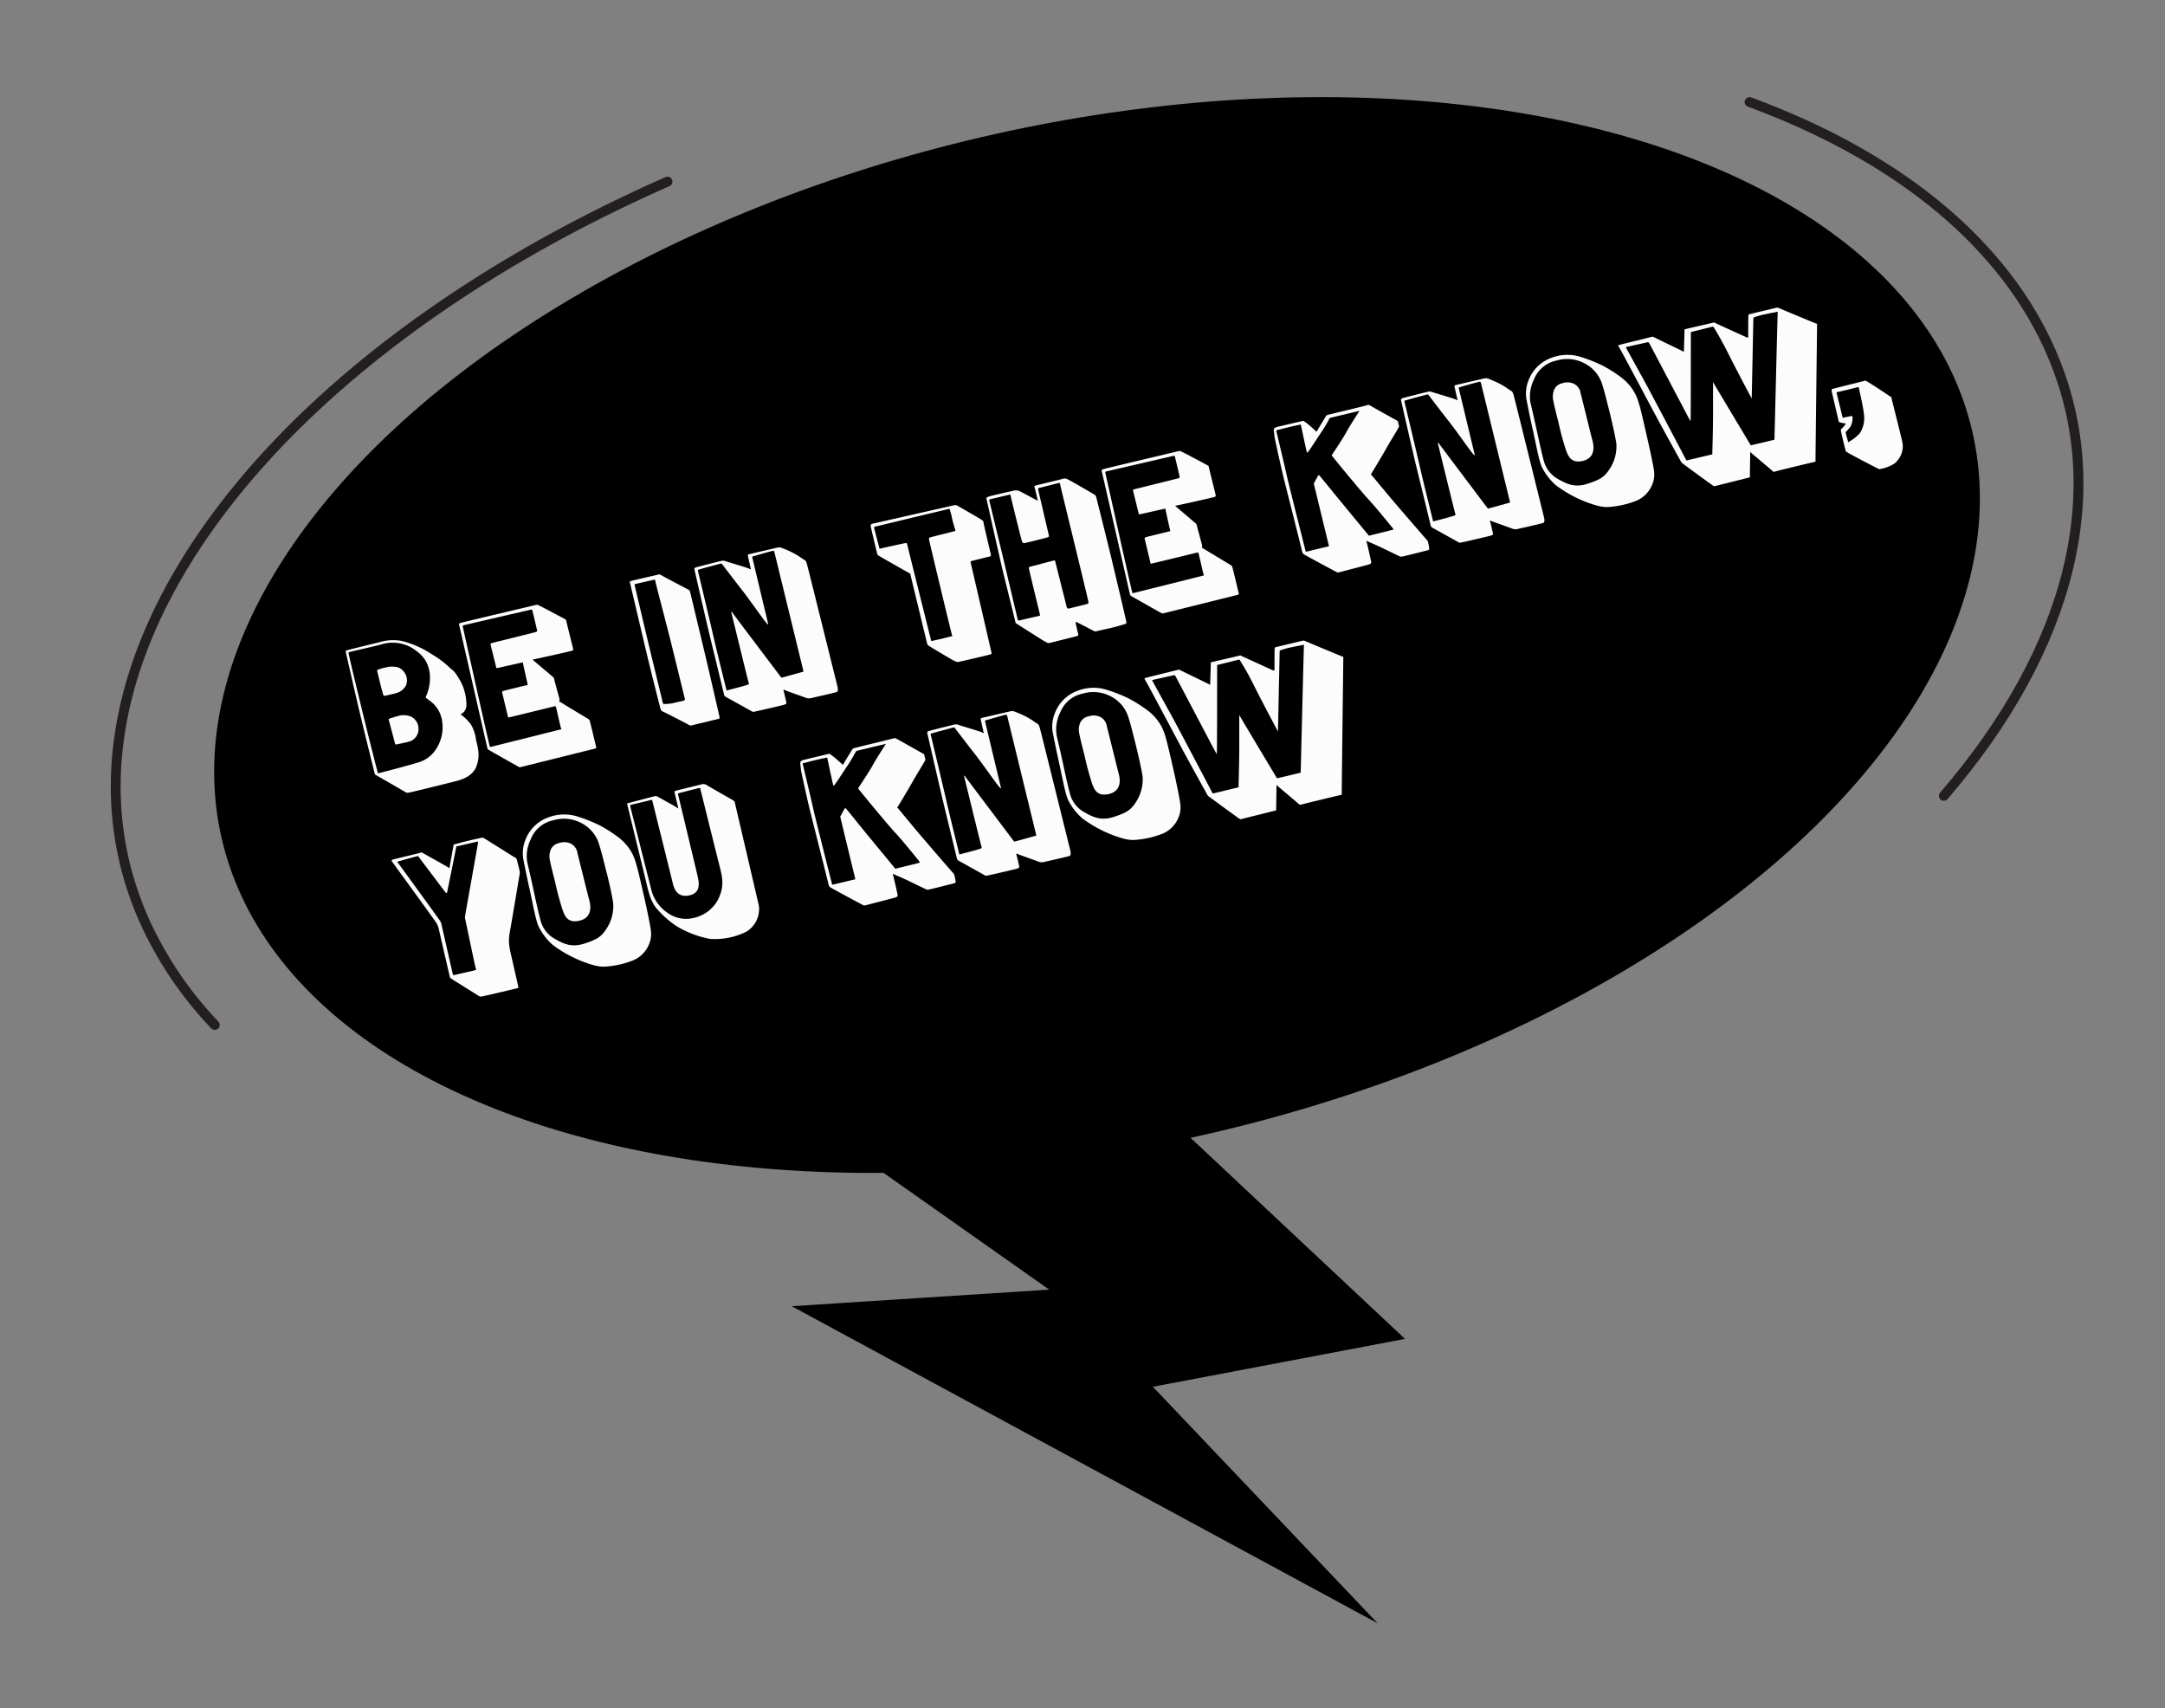
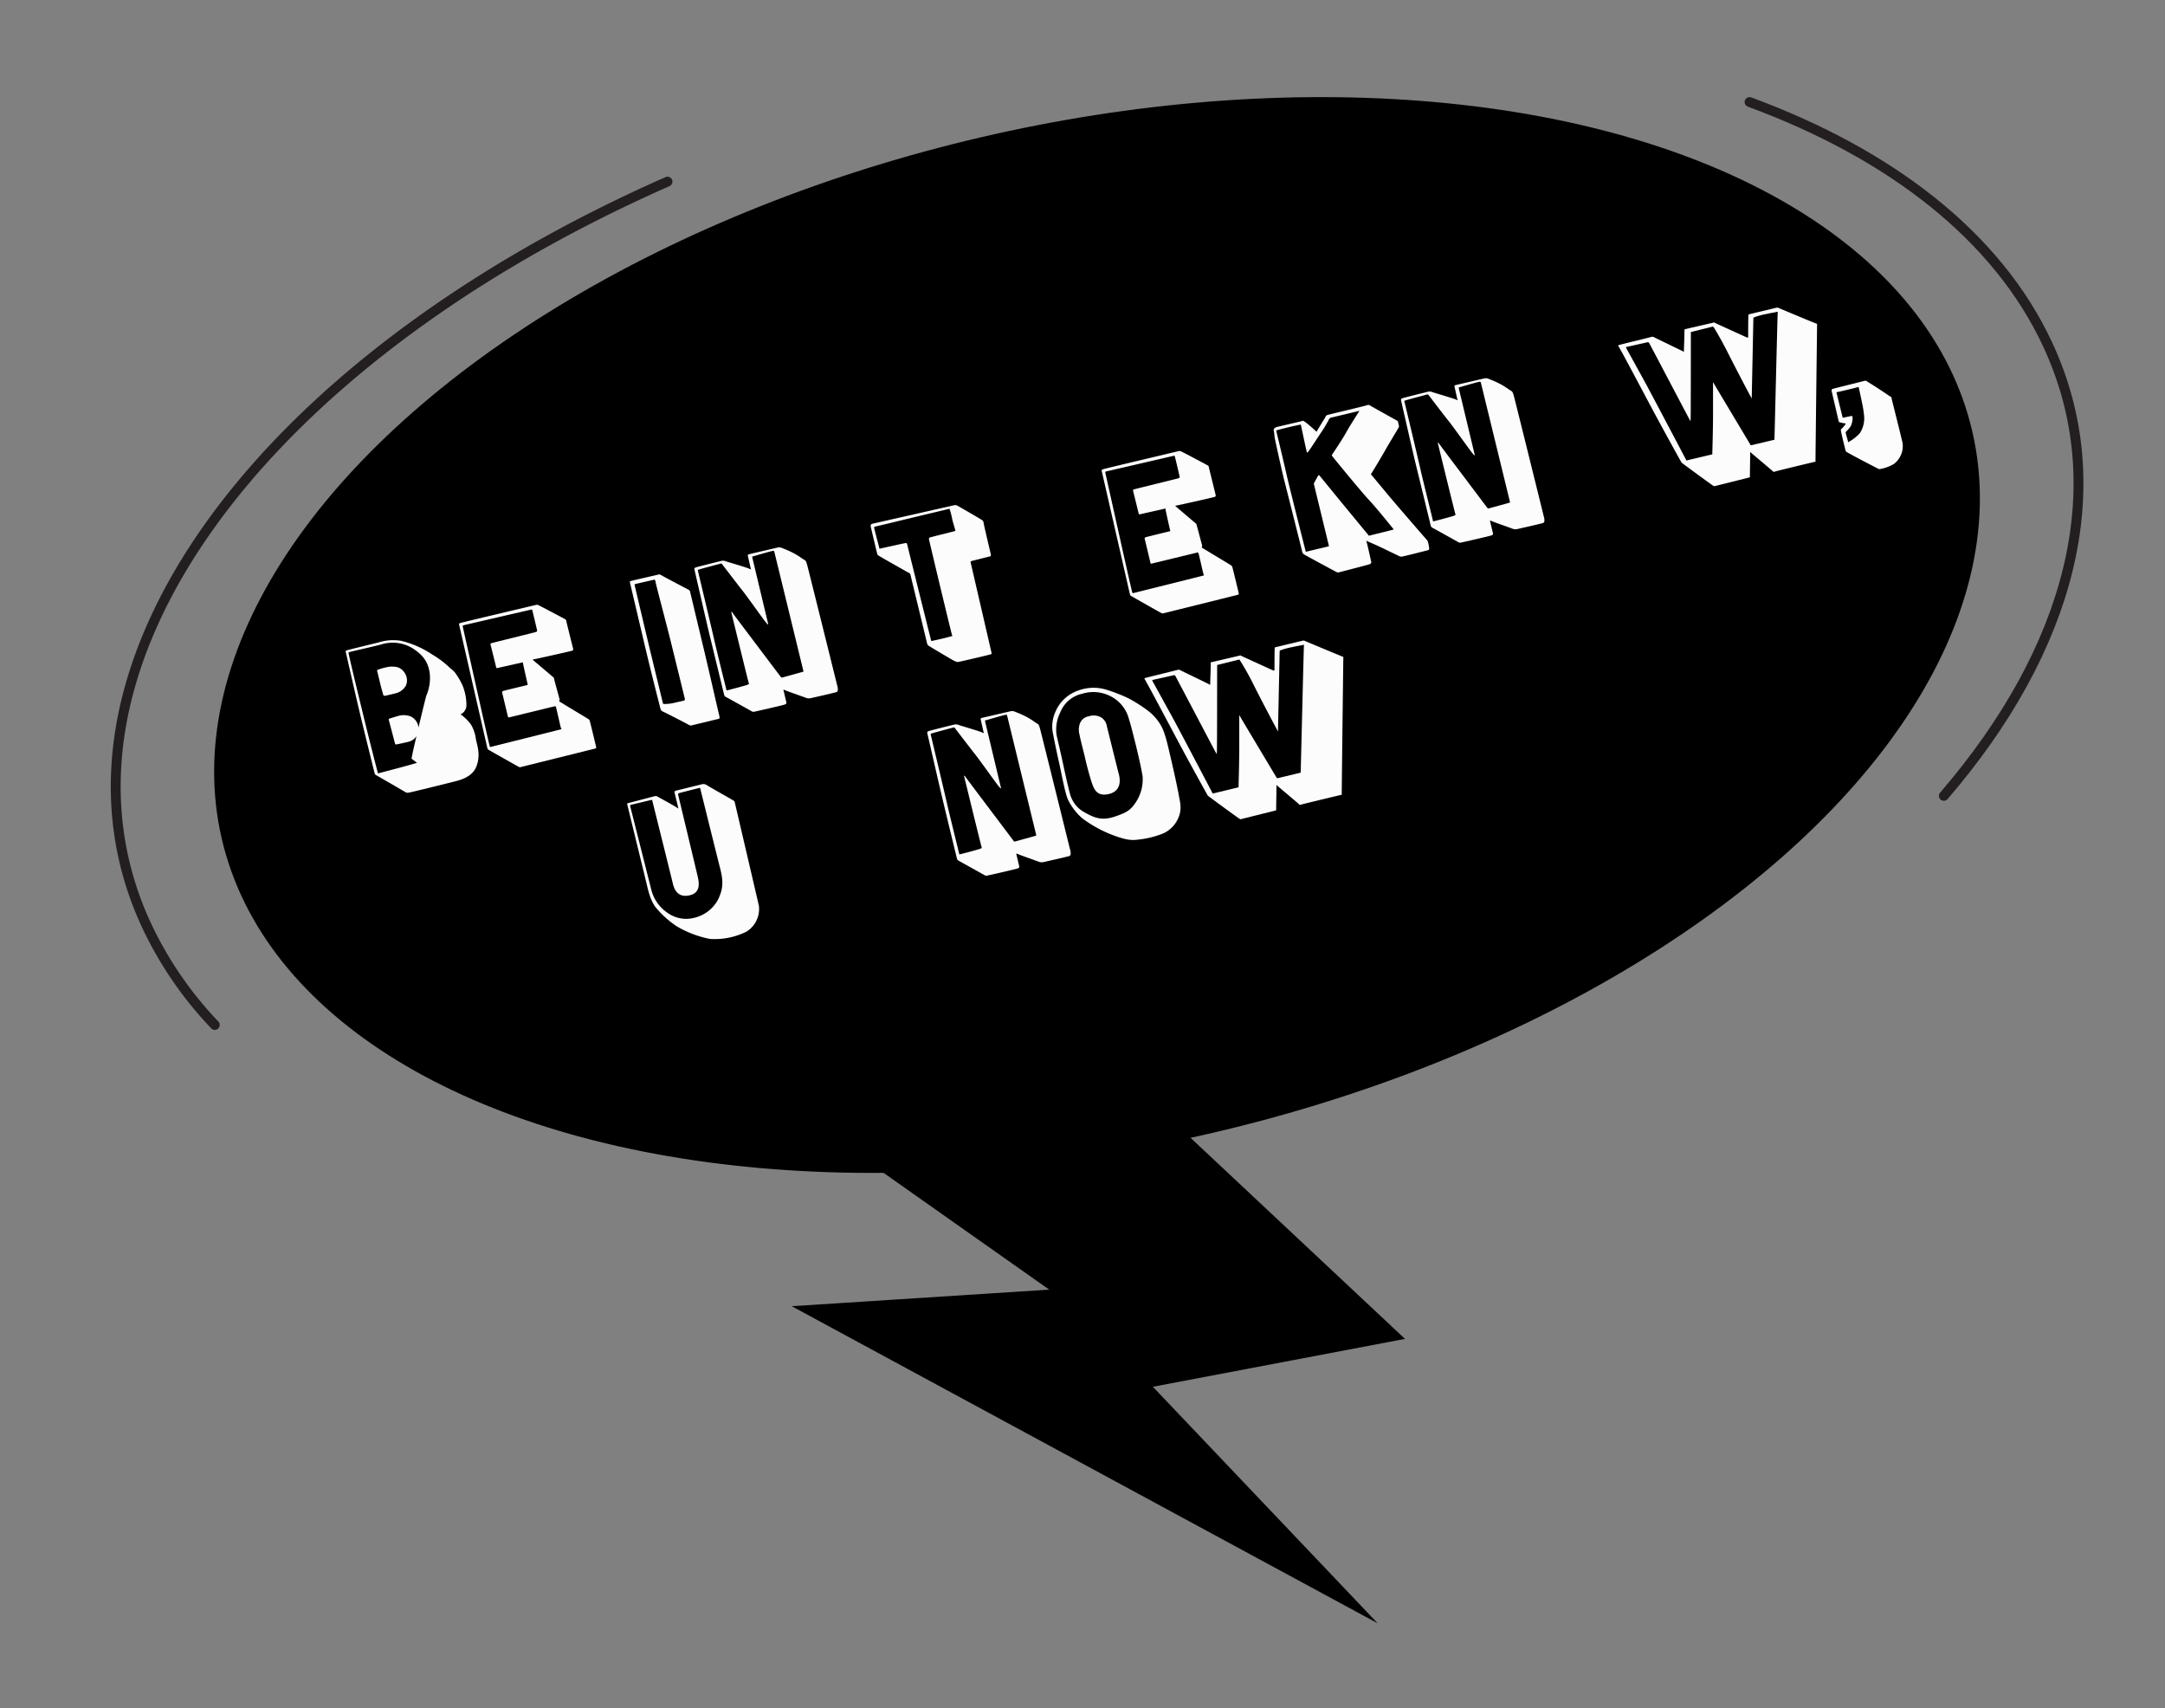
<svg xmlns="http://www.w3.org/2000/svg" id="Layer_1" data-name="Layer 1" viewBox="0 0 469 370">
  <rect x="0" y="0" width="469" height="370" fill="#808080" stroke="none" />
  <g id="Layer_2" data-name="Layer 2">
    <g id="Layer_1-2" data-name="Layer 1-2">
      <ellipse cx="237.64" cy="137.54" rx="194.67" ry="110.7" transform="translate(-25 57.49) rotate(-13.11)" />
      <polygon points="170.11 239.03 227.29 279.33 171.51 282.92 298.44 351.6 249.74 300.37 304.36 290 237.01 226.86 170.11 239.03" />
      <path d="M379,22.1c30.6,11.28,53.69,29.09,64.59,52.53,14.43,31,4.78,66.07-22.5,97.75" style="fill:none;stroke:#231f20;stroke-linecap:round;stroke-miterlimit:10;stroke-width:2.137px" />
      <path d="M46.53,222a81.2,81.2,0,0,1-14.79-21.57C6.31,145.75,55.67,78.56,144.6,39.34" style="fill:none;stroke:#231f20;stroke-linecap:round;stroke-miterlimit:10;stroke-width:2.137px" />
    </g>
  </g>
-   <path d="M102,156.89a8.25,8.25,0,0,1,1.1,3.26c.3,1.4,1.07,3.47.07,5.93s-4,3-5.15,3.3-9,2.24-9.37,2.28-.49.12-.81-.08-6-3.49-6.31-3.65-.34-.27-.44-.69c-.06-.26-1.75-7-3.32-13.55-1.46-6.24-2.83-12.33-2.88-12.52s0-.18.17-.28,5-1.26,6.92-1.73a10.5,10.5,0,0,1,4.87-.37,20.83,20.83,0,0,1,6.82,3,19.76,19.76,0,0,1,3.92,3,5,5,0,0,1,1,.92,15.63,15.63,0,0,1,1.62,2.78,11.37,11.37,0,0,1,.83,4.44,2.21,2.21,0,0,1-1.07,1.69c-.18.08-.3.07,0,.24A10.56,10.56,0,0,1,102,156.89Zm-9.7-6.09a9.64,9.64,0,0,0,.79-5c-.38-2.61-1.59-4-3.7-5.38a8.29,8.29,0,0,0-6.82-.83c-2.28.59-6.46,1.51-6.72,1.61s-.32,0-.35.16,1.33,5.91,2.81,11.94c1.63,6.79,3.5,14,3.52,14s0,.23.16.19,7.36-1.91,8.34-2.27a6.81,6.81,0,0,0,4.1-2.92,8.63,8.63,0,0,0,1.33-6.23,6.54,6.54,0,0,0-2.27-4c-1.16-.87-1-.78-1.16-.87S92.22,151,92.32,150.8Zm-10.45-5.74a12,12,0,0,1,1.74-.5,4.79,4.79,0,0,1,1.79-.15,2.63,2.63,0,0,1,2.13,1.12,2.92,2.92,0,0,1,.43,2.95A3.54,3.54,0,0,1,86.23,150c-.51.2-2.43.62-2.69.68s-.49,0-.51-.15-.45-1.52-.71-2.65-.58-2.4-.62-2.58S81.66,145.19,81.87,145.06Zm2.42,10.64c.15-.08,1.18-.4,2-.63a4.19,4.19,0,0,1,2.81.16,3,3,0,0,1,1.49,3.41,2.8,2.8,0,0,1-2,2c-.29.11-2.49.56-2.67.6s-.28,0-.34-.24-1.27-4.81-1.32-5S84.15,155.77,84.29,155.7Z" style="fill:#fcfcfc" />
+   <path d="M102,156.89a8.25,8.25,0,0,1,1.1,3.26c.3,1.4,1.07,3.47.07,5.93s-4,3-5.15,3.3-9,2.24-9.37,2.28-.49.12-.81-.08-6-3.49-6.31-3.65-.34-.27-.44-.69c-.06-.26-1.75-7-3.32-13.55-1.46-6.24-2.83-12.33-2.88-12.52s0-.18.17-.28,5-1.26,6.92-1.73a10.5,10.5,0,0,1,4.87-.37,20.83,20.83,0,0,1,6.82,3,19.76,19.76,0,0,1,3.92,3,5,5,0,0,1,1,.92,15.63,15.63,0,0,1,1.62,2.78,11.37,11.37,0,0,1,.83,4.44,2.21,2.21,0,0,1-1.07,1.69c-.18.08-.3.07,0,.24A10.56,10.56,0,0,1,102,156.89Zm-9.7-6.09a9.64,9.64,0,0,0,.79-5c-.38-2.61-1.59-4-3.7-5.38a8.29,8.29,0,0,0-6.82-.83c-2.28.59-6.46,1.51-6.72,1.61s-.32,0-.35.16,1.33,5.91,2.81,11.94c1.63,6.79,3.5,14,3.52,14s0,.23.16.19,7.36-1.91,8.34-2.27c-1.16-.87-1-.78-1.16-.87S92.22,151,92.32,150.8Zm-10.45-5.74a12,12,0,0,1,1.74-.5,4.79,4.79,0,0,1,1.79-.15,2.63,2.63,0,0,1,2.13,1.12,2.92,2.92,0,0,1,.43,2.95A3.54,3.54,0,0,1,86.23,150c-.51.2-2.43.62-2.69.68s-.49,0-.51-.15-.45-1.52-.71-2.65-.58-2.4-.62-2.58S81.66,145.19,81.87,145.06Zm2.42,10.64c.15-.08,1.18-.4,2-.63a4.19,4.19,0,0,1,2.81.16,3,3,0,0,1,1.49,3.41,2.8,2.8,0,0,1-2,2c-.29.11-2.49.56-2.67.6s-.28,0-.34-.24-1.27-4.81-1.32-5S84.15,155.77,84.29,155.7Z" style="fill:#fcfcfc" />
  <path d="M124.16,140.53c0,.27,0,.31-.19.4s-8.15,1.87-8.35,1.88-.26.06-.11.19,4.23,3.58,4.33,3.68a.39.39,0,0,1,.19.31c0,.19,1.13,4.21,1.17,4.4s.06.22,0,.31-.13.11,0,.24,6.11,3.69,6.31,3.84a.65.65,0,0,1,.25.38c.07.14,1.28,5.2,1.36,5.54s0,.39-.25.45l-16.08,4a.49.49,0,0,1-.42-.06c-.17-.07-6.23-3.5-6.37-3.59s-.34-.11-.42-.45-6-26.25-6.1-26.65,0-.36.32-.48,16-3.82,16.24-3.88a.72.72,0,0,1,.52,0c.22.07,5.58,2.91,5.86,3.08s.21.23.27.49S124.08,140.23,124.16,140.53Zm-8.85-8.31c0-.11,0-.23-.24-.18s-14.39,3.32-14.58,3.37-.29.11-.23.37,5.71,25.67,5.83,25.84,0,.19.23.15,14.82-3.71,15.12-3.78.16-.16.08-.3-1-4.35-1.08-4.53-.09-.22-.28-.18-9.63,2.35-9.85,2.4-.26-.06-.3-.24-1.18-4.92-1.22-5.1,0-.29.19-.37,4.94-1.22,5.16-1.27.18-.09.15-.24-1-4.4-1-4.55,0-.16-.11-.13l-5.46,1.22c-.15,0-.21,0-.24-.18s-1.17-4.71-1.23-5c0-.07,0-.12.19-.2s9.35-2.32,9.65-2.43.3-.23.25-.42S115.37,132.32,115.31,132.22Z" style="fill:#fcfcfc" />
  <path d="M155.81,155c.17.71,0,.68-.34.75L150,157.07a.85.85,0,0,1-.81-.08c-.33-.2-5.4-2.83-5.65-2.89a.88.88,0,0,1-.44-.49c-.07-.3-2-7.77-3.29-13.25s-3.24-13.73-3.33-14.11c-.05-.19-.11-.29.14-.39s5.71-1.33,6-1.41.43,0,.72.19,5.45,2.9,5.76,3.06a.7.7,0,0,1,.38.42c.07.27,2.15,9,3.06,12.79S155.65,154.36,155.81,155Zm-7.49-3.8c-.07-.26-2.2-9-3.15-12.8S142,126.26,142,126s-.16-.48-.3-.44l-4,.92c-.22.06-.26.06-.2.33s1.86,7.92,2.89,12.23,3.09,12.74,3.17,13.08.13.37.32.36a9,9,0,0,0,2.36-.29c1.16-.27,1.92-.42,2-.48S148.43,151.49,148.32,151.2Z" style="fill:#fcfcfc" />
  <path d="M181.46,148.86c.11.65,0,.87-.16,1s-5.25,1.26-5.7,1.37a1.86,1.86,0,0,1-1-.08c-.36-.15-4.08-1.44-4.52-1.65s-.39-.11-.31.19.46,1.95.56,2.36-.12.47-.45.59-6.08,1.45-6.31,1.47a.84.84,0,0,1-.65,0c-.28-.17-5.21-2.91-5.58-3.1s-.42-.3-.52-.71-2.57-10.57-3.16-13-3.17-13.71-3.22-13.94,0-.36.32-.47,5-1.28,5.46-1.39a1.5,1.5,0,0,1,1,.07c.39.14,4.44,1.32,5.06,1.6s.38.11.32-.15-.49-2.22-.57-2.52,0-.39.25-.46l6.12-1.43a1.5,1.5,0,0,1,1.06.11,22.26,22.26,0,0,1,2.49,1.11c1.27.68,1.83,1.19,2.24,1.4s.46.45.66,1.12S181.31,148.26,181.46,148.86ZM174,145.18c-.06-.26-6.22-25.51-6.27-25.7a.26.26,0,0,0-.35-.15c-.23,0-4.13,1.14-4.28,1.18s-.18,0-.1.38l3.3,13.8c.12.49.3.92-.37.13s-3.91-5.41-5.17-7-4.2-5.46-4.31-5.59-.13-.21-.32-.16-4.55,1.21-4.8,1.31-.15.19-.13.3,2.65,11.07,3.39,14.34,2.69,11.05,2.73,11.24,0,.31.23.26,4.21-1.09,4.42-1.22.36,0,.2-.48-3.56-14.41-3.7-15,.14-.24.28,0,10.12,13.44,10.29,13.67.23.31.46.25,4.12-1.15,4.35-1.2S174.05,145.44,174,145.18Z" style="fill:#fcfcfc" />
  <path d="M214.65,120.1c0,.19,0,.36-.14.4l-4,1c-.23.06-.28.15-.23.37s4.4,19,4.49,19.43,0,.36-.32.47-6.71,1.61-6.95,1.62-.73-.22-1-.36-5.25-3.07-5.41-3.23-.21-.22-.27-.49-3.56-14.69-3.6-14.87-.1-.26-.33-.36-6.37-3.59-6.56-3.74a.55.55,0,0,1-.3-.41c-.06-.1-1.31-5.47-1.36-5.7-.14-.56,0-.68.32-.79l17.67-4a1,1,0,0,1,.7.07c.22.11,5.24,3,5.39,3.15a.7.7,0,0,1,.31.48C213.05,113.39,214.61,119.92,214.65,120.1Zm-7.71-5.25c0-.11-.43-1.44-.65-2.34a16.92,16.92,0,0,0-.55-2.17c0-.15-.11-.13-.23-.1s-5.62,1.34-8.36,2-7.38,1.8-7.57,1.81-.21.13-.22.25,1.11,4.3,1.14,4.45.07.1.18.07,5.38-1.2,5.54-1.2a.28.28,0,0,1,.29.21c0,.15,5.16,20.76,5.19,20.88s.07.14.11.13l2.26-.5c.83-.2,2.09-.54,2.17-.56s.11,0,0-.21-5-20.6-5-20.8.08-.34.3-.39,1.83-.48,2.84-.72,2.32-.59,2.43-.62S207,115,206.94,114.85Z" style="fill:#fcfcfc" />
-   <path d="M244,134.73c0,.19,0,.32-.18.4s-2,.61-3.12.87-3.12.7-3.24.73a.8.8,0,0,1-.4,0c-.18-.12-3.66-1.9-3.84-2a.15.15,0,0,0-.2.17c0,.19.52,2.33.55,2.44s0,.31-.11.39l-6.09,1.54c-.43.06-.58-.1-1-.31s-5.93-3.74-6.16-3.88-.2-.15-.3-.6-1.95-7.82-2.7-10.94-3.4-15-3.49-15.42,0-.34.35-.52,5.14-1.23,5.55-1.33a1.91,1.91,0,0,1,1.17.08c.39.15,3.4,1.8,3.8,2s.23.1.16-.2-.48-2.14-.61-2.51,0-.43.32-.51,5.4-1.29,5.8-1.43a1.26,1.26,0,0,1,1.11.17c.54.23,5.31,3,5.69,3.24s.4.5.49.87,2.41,9.57,3.18,12.8S244,134.53,244,134.73Zm-8.26-4.53c0-.34-6.08-25.1-6.11-25.38s-.17-.23-.47-.16l-3.93,1c-.23,0-.42.06-.32.47s2.18,9.31,2.27,9.69.07.46-.29.58-4.6,1.18-4.94,1.23-.43,0-.59-.46-2.39-9.5-2.42-9.77-.11-.29-.37-.23l-4,.95c-.19.05-.3.08-.27.23s1.48,6.18,3,12.45c1.52,6.49,3.09,13.05,3.12,13.21s.07.45.37.38l4.32-1c.22-.05.2-.13.17-.28s-2.33-9.55-2.37-9.9,0-.39.21-.45,4.88-1.28,5.15-1.35.27,0,.34.28,2.36,9.35,2.44,9.68.23.5.5.44l4-1C235.85,130.65,235.83,130.54,235.74,130.2Z" style="fill:#fcfcfc" />
  <path d="M263.35,107.22c0,.27,0,.31-.18.4s-8.16,1.88-8.35,1.88-.27.07-.12.19,4.23,3.59,4.33,3.68a.39.39,0,0,1,.19.31l1.18,4.4c0,.15.05.22,0,.32s-.13.11,0,.23,6.12,3.69,6.31,3.84a.65.65,0,0,1,.25.38c.07.14,1.28,5.2,1.36,5.54s0,.39-.24.46l-16.09,4a.5.5,0,0,1-.41-.07c-.18-.07-6.23-3.5-6.37-3.59s-.35-.11-.43-.45-6-26.25-6.1-26.65c-.1-.25,0-.35.32-.47s16-3.83,16.24-3.89a.8.8,0,0,1,.53,0c.21.06,5.57,2.9,5.85,3.08s.21.22.27.48S263.28,106.92,263.35,107.22Zm-8.85-8.31c0-.11,0-.23-.24-.18s-14.39,3.33-14.58,3.37-.29.11-.22.37,5.7,25.68,5.82,25.85.05.18.23.14,14.82-3.7,15.12-3.78.16-.15.09-.29-1-4.35-1.09-4.54-.09-.22-.28-.17-9.63,2.34-9.85,2.39-.25,0-.3-.24-1.17-4.91-1.22-5.1,0-.28.19-.36,4.94-1.23,5.17-1.28.18-.08.14-.23-1-4.41-1-4.56,0-.16-.11-.13l-5.46,1.23c-.15,0-.2,0-.24-.18s-1.17-4.72-1.23-5c0-.08,0-.12.19-.21s9.36-2.31,9.65-2.42.3-.23.25-.42S254.57,99,254.5,98.91Z" style="fill:#fcfcfc" />
  <path d="M309.59,118.72c.05.22,0,.39-.28.46s-5.09,1.3-5.4,1.33a1.06,1.06,0,0,1-.68,0c-.22-.11-1.56-.74-3.36-1.62s-3.46-1.55-3.65-1.66-.3-.09-.22,0,.91,3.83,1,4.28a.49.49,0,0,1-.31.7c-.21.1-6.52,1.73-6.71,1.77s-.24,0-.46-.09-6.91-3.7-7.1-3.85a1,1,0,0,1-.33-.52c0-.15-3.57-14.25-4-15.94-.56-2.32-1.69-7.4-2-9,0-.3-.11-1.12-.15-1.27s0-.44.15-.55a1.46,1.46,0,0,1,.6-.3L282,91.22a.39.39,0,0,1,.45,0,10.07,10.07,0,0,1,1.3,1c.59.49,1.11,1,1.3,1.16s.16.16.27-.07,1.68-2.74,1.81-3,.16-.31.42-.42,8.39-2,8.64-2.14a.65.65,0,0,1,.67.12c.32.2,5.59,3.14,5.76,3.22s.21.18.25.37.09.38.16.68a.53.53,0,0,1-.11.54c-.12.31-2,3.33-2.76,4.7s-3,5.08-3.11,5.23-.07.17.07.3,3.46,4.17,4.95,5.91,6.76,7.86,7,8.09a1,1,0,0,1,.27.49A7.07,7.07,0,0,1,309.59,118.72Zm-7.84-4.27c-.17-.2-3.67-4.56-5.26-6.24s-7.75-9.2-7.88-9.41-.16-.16,0-.39,2.31-3.45,3-4.73,2.69-4.37,2.77-4.51.22-.25-.11-.13l-5.89,1.41a.59.59,0,0,0-.44.3,30,30,0,0,1-1.61,2.72c-.79,1.15-2.78,4.28-3,4.44s-.19.21-.26-.09l-.07-.3s-.2-.83-.51-2.3-.63-2.94-.66-3.09-.05-.19-.24-.14-1.32.27-2.44.54-2.5.64-2.58.66-.1.06-.08.18,1.78,7.42,2.26,9.6,4.06,16.28,4.08,16.39.09.18.19.12l4.69-1.12c.11,0,.19,0,.15-.2s-3.16-13-3.2-13.19-.05-.22,0-.32.79-1.5.91-1.64.12-.15.28,0l3.93,4.81c1.29,1.59,6.53,7.91,6.65,8.08s.11.13.26.1l4.94-1.23C301.86,114.74,301.92,114.68,301.75,114.45Z" style="fill:#fcfcfc" />
  <path d="M334.52,112.24c.12.64,0,.87-.16,1s-5.25,1.25-5.7,1.36a1.88,1.88,0,0,1-1-.08c-.35-.15-4.07-1.44-4.52-1.65s-.38-.11-.31.19l.57,2.37c.11.45-.13.46-.46.58s-6.07,1.45-6.3,1.47a.88.88,0,0,1-.65,0c-.28-.18-5.22-2.92-5.58-3.11s-.43-.29-.52-.71-2.57-10.56-3.17-13-3.16-13.71-3.21-13.94,0-.35.32-.47,5-1.28,5.46-1.39a1.48,1.48,0,0,1,1,.07c.4.15,4.44,1.32,5.07,1.6s.38.11.32-.15-.5-2.22-.57-2.52-.05-.39.25-.46l6.12-1.42a1.51,1.51,0,0,1,1.06.1,23.75,23.75,0,0,1,2.48,1.11c1.28.69,1.83,1.19,2.24,1.41s.47.44.67,1.11S334.38,111.64,334.52,112.24Zm-7.46-3.69c-.06-.26-6.22-25.51-6.27-25.7a.26.26,0,0,0-.35-.15c-.23,0-4.13,1.14-4.28,1.18s-.19.05-.11.38l3.31,13.8c.11.49.3.92-.37.13s-3.91-5.41-5.18-7-4.2-5.45-4.31-5.59-.12-.2-.31-.16-4.55,1.21-4.8,1.31-.16.19-.13.31,2.65,11.06,3.39,14.33,2.69,11,2.73,11.24,0,.31.22.27,4.22-1.09,4.43-1.22.35,0,.2-.49-3.57-14.41-3.7-15,.14-.23.28,0,10.11,13.44,10.29,13.68.23.3.45.24,4.13-1.14,4.36-1.2S327.12,108.81,327.06,108.55Z" style="fill:#fcfcfc" />
-   <path d="M358.31,102a5.53,5.53,0,0,1-.45,3.08,6.39,6.39,0,0,1-3.21,3.31,19.7,19.7,0,0,1-5.5,1.36c-1.46.19-2.64.07-5.51-1a27.21,27.21,0,0,1-6.53-3.6,12.74,12.74,0,0,1-3-3.8c-.7-1.26-1.38-5.26-2.1-8.42s-1.11-5.33-1.34-6.46a7.56,7.56,0,0,1,.52-4.25,8.32,8.32,0,0,1,5-4.76,9.66,9.66,0,0,1,5.89-.26,35.27,35.27,0,0,1,5,1.94,29.57,29.57,0,0,1,4.06,2.56A10.61,10.61,0,0,1,354,84.89c1,1.63,1.52,4.23,2.57,8.78S358.24,101.33,358.31,102ZM348.77,89.6c-.76-3-1.16-4.68-1.63-6.15a7.64,7.64,0,0,0-3.83-4.72,8.06,8.06,0,0,0-6.21-.61,6.65,6.65,0,0,0-4.81,4.08A8.29,8.29,0,0,0,331.5,87c.23,1.1.54,2.25,1.33,5.87s1.38,6.25,1.71,7.32a6.4,6.4,0,0,0,3.18,3.68c2,1.14,3.67,1.74,6.28.88s3.55-1.41,4.68-3.15A8.84,8.84,0,0,0,350.14,96C349.85,94.29,349.5,92.64,348.77,89.6ZM338.47,83a3.36,3.36,0,0,1,2.54.15,2.76,2.76,0,0,1,1.41,2.08c.27,1,2.3,9.28,2.54,10.14s.88,3.67-1.95,4.43-3.38-1.37-3.72-2.13a60.85,60.85,0,0,1-1.67-6.14c-.65-2.54-1-4-1.1-4.61a4,4,0,0,1,.08-2.32A2.44,2.44,0,0,1,338.47,83Z" style="fill:#fcfcfc" />
  <path d="M393.63,70.3c0,.11-.36,29.31-.34,29.54s0,.17-.19.2-8.4,2-8.62,2.11a.43.43,0,0,1-.36,0c-.12-.17-4.63-3.92-4.79-4.09s-.2-.18-.19,0-.07,4.82-.06,5.05,0,.24-.12.31l-7.45,1.86c-.18.08-.18,0-.37-.07s-6.67-4.83-6.72-4.9a.41.41,0,0,1-.21-.22s-3.33-5.95-6.63-12.13c-3.46-6.51-6.91-13-7-13s-.05-.18.14-.23,1.83-.48,3.56-.89,3.32-.83,3.44-.86a.69.69,0,0,1,.47,0c.19.12,6.2,3,6.42,3.14s.17,0,.17-.11.15-4.36.12-4.47,0-.19.19-.25,6-1.38,6.15-1.43.12,0,.3.09,6.55,3,6.85,3.12.33,0,.32-.16,0-4.49.05-4.61,0-.2.14-.23,5.66-1.36,5.93-1.42a.77.77,0,0,1,.58.1c.17.08,7.89,3.31,8.05,3.34S393.63,70.14,393.63,70.3Zm-8.71-2.75c-.1.06-1.33.23-2.3.47a16,16,0,0,0-2.61.7.21.21,0,0,0-.18.24c0,.16-.34,16.46-.35,16.94s.09.53-.18.08-3.08-5.77-5.27-10.12c-1.49-2.89-2.78-5-2.82-5s-.08-.14-.26-.1l-4.49,1.12c-.23,0-.16.19-.17.31s0,18-.05,18.49.11.81-.3.07-8.58-16.3-8.7-16.47-.24-.18-.39-.14l-4.47,1c-.12,0-.18.08-.11.22s3.5,6.34,4.56,8.3,8.33,15.73,8.41,15.91.05.19.23.14,5.14-1.22,5.33-1.27.15,0,.14-.23.13-4.12.15-8c0-3.53,0-7,0-7.17,0-.35.08-.18.23.11s7.81,13.07,7.87,13.18.11.13.26.09l4.8-1.14c.15,0,.14-.08.15-.2s.66-27.24.7-27.4S385.07,67.51,384.92,67.55Z" style="fill:#fcfcfc" />
  <path d="M412,95.33A4.65,4.65,0,0,1,412,98a5.06,5.06,0,0,1-1.68,2.46,8.79,8.79,0,0,1-2.94,1.11.54.54,0,0,1-.41,0c-.17-.07-6.37-3.27-6.94-3.69a.39.39,0,0,1-.23-.3c-.05-.19-1-4-1-4.27s-.1-.26.14-.43a5.24,5.24,0,0,0,.8-.95c.19-.2.06-.25-.14-.24s-1-.21-1.08-.22-.18-.08-.22-.26-1.44-6.2-1.48-6.35-.13-.56.2-.64l6.81-1.71a.66.66,0,0,1,.62.09c.19.15,1.07.66,2.57,1.64s2.17,1.47,2.5,1.66.2.19.29.57S411.73,94.08,412,95.33Zm-9.53-11.48c-.18.08-4.23,1.05-4.42,1.06s-.22.09-.2.16c.05.23,1.28,5.21,1.31,5.32s0,.11.14.08l1.66-.35a.26.26,0,0,1,.35.15,4.1,4.1,0,0,1-.41,2.08,7.43,7.43,0,0,1-1,1.15.22.22,0,0,0-.06.25c0,.15.44,1.64.49,1.87s.05.19.18.08a9.16,9.16,0,0,0,2.4-1.89,5.94,5.94,0,0,0,.88-4,24.21,24.21,0,0,0-.42-2.56c-.14-.76-.64-3-.69-3.21S402.65,83.8,402.46,83.85Z" style="fill:#fcfcfc" />
-   <path d="M112.55,188.62a1.9,1.9,0,0,1,0,.88c-.07.34-2,11.95-2.16,12.65a12.86,12.86,0,0,0-.14,1.9,17.38,17.38,0,0,0,.33,2.22c.1.41,1.66,7.25,1.7,7.44s0,.27-.2.33-7.12,1.7-7.55,1.76a1,1,0,0,1-.85-.11l-6-3.75a.79.79,0,0,1-.28-.53L95,201a4.39,4.39,0,0,0-.41-1c-.22-.42-9.54-13.21-9.66-13.38s-.12-.33.13-.43,5.67-1.36,6-1.48.38-.05.66.12,4.94,2.75,5.31,3,.36.2.38-.05.8-4.43.83-4.64,0-.2.22-.25,1.52-.44,3-.79,2.67-.6,2.9-.65.28,0,.5.11,6.54,4.11,6.76,4.21.29.21.34.44S112.54,188.39,112.55,188.62Zm-9.17-6.33-4.29,1c-.19,0-.22,0-.26.22s-1.88,9.37-1.94,9.62-.11.54-.51,0-5.56-7.35-5.69-7.55-.12-.17-.35-.12-3.94,1.06-4.12,1.15-.18.08,0,.29,8.91,12.22,9.1,12.53a2.9,2.9,0,0,1,.34.91c.06.26,2.35,10.34,2.41,10.56s.11.33.3.29,4.45-1,4.59-1.06.24,0,.11-.35-2.3-10.78-2.35-11a2.24,2.24,0,0,1,.07-.57c0-.24,2.78-15.54,2.77-15.73S103.53,182.26,103.38,182.29Z" style="fill:#fcfcfc" />
-   <path d="M141,201.55a5.66,5.66,0,0,1-.45,3.09,6.42,6.42,0,0,1-3.22,3.3,19.61,19.61,0,0,1-5.5,1.36c-1.46.19-2.64.08-5.51-1a27.59,27.59,0,0,1-6.53-3.59,13.07,13.07,0,0,1-3-3.81c-.7-1.26-1.38-5.26-2.09-8.42s-1.12-5.33-1.35-6.46a7.67,7.67,0,0,1,.53-4.25,8.26,8.26,0,0,1,5-4.76,9.63,9.63,0,0,1,5.88-.26,35.79,35.79,0,0,1,5,1.94,30.86,30.86,0,0,1,4.06,2.56,10.73,10.73,0,0,1,2.9,3.19c1,1.63,1.53,4.24,2.58,8.78S140.94,200.9,141,201.55Zm-9.55-12.38c-.75-3-1.16-4.68-1.63-6.15A7.62,7.62,0,0,0,126,178.3a8.11,8.11,0,0,0-6.21-.61,6.65,6.65,0,0,0-4.81,4.08,8.21,8.21,0,0,0-.79,4.83c.22,1.1.54,2.25,1.32,5.87s1.38,6.25,1.71,7.32a6.44,6.44,0,0,0,3.18,3.68c2,1.14,3.67,1.74,6.28.88s3.55-1.41,4.68-3.15a8.92,8.92,0,0,0,1.47-5.62C132.56,193.87,132.2,192.21,131.47,189.17Zm-10.29-6.58a3.34,3.34,0,0,1,2.53.15,2.73,2.73,0,0,1,1.41,2.08c.27,1,2.3,9.28,2.55,10.14s.87,3.67-2,4.43-3.38-1.37-3.72-2.12a62.82,62.82,0,0,1-1.66-6.15c-.65-2.54-1-4-1.11-4.61a4,4,0,0,1,.08-2.32A2.47,2.47,0,0,1,121.18,182.59Z" style="fill:#fcfcfc" />
  <path d="M164.4,196.2a5.77,5.77,0,0,1-2.71,5.6,15.47,15.47,0,0,1-7.87,1.57,22.47,22.47,0,0,1-7.24-2.75,21.48,21.48,0,0,1-4.47-4c-1.2-1.5-1.68-3.69-2.09-5.41s-4.08-16.71-4.12-16.9-.11-.29.19-.36,5.3-1.39,5.67-1.48a.83.83,0,0,1,.65.05c.18.11,3.51,1.93,4.08,2.31s.48.36.4,0l-.72-3c-.09-.37-.08-.49.33-.59l5.58-1.38a1.37,1.37,0,0,1,.95.14c.34.27,5.6,3.21,5.85,3.39s.23.15.33.56S164,194.44,164.4,196.2Zm-8.48-8.44c-.73-2.88-4.14-16.61-4.19-16.84s-.11-.29-.3-.24-4,1-4.29,1.1-.28.19-.24.34,4,16.64,4.25,17.77.73,3.39-1.62,4-3.36-.78-3.76-2.47-4.41-17.78-4.45-17.93,0-.27-.21-.23l-4.43,1.06c-.21.09-.19.21-.12.47s4.31,17.05,4.47,17.68a8.55,8.55,0,0,0,3.5,5.19,6.89,6.89,0,0,0,5.75,1.16,7.93,7.93,0,0,0,5.19-3.82C156.79,192.39,156.68,190.63,155.92,187.76Z" style="fill:#fcfcfc" />
-   <path d="M207,190.85c.06.22,0,.39-.28.46s-5.08,1.3-5.39,1.33a.94.94,0,0,1-.68,0c-.23-.11-1.57-.74-3.36-1.62s-3.47-1.55-3.65-1.66-.3-.09-.23,0,.92,3.83,1,4.28a.51.51,0,0,1-.31.71c-.22.09-6.53,1.72-6.72,1.76s-.24,0-.45-.09-6.91-3.7-7.11-3.85a1,1,0,0,1-.32-.52c0-.14-3.57-14.25-4-15.93-.56-2.33-1.7-7.41-2-9,0-.31-.11-1.13-.14-1.28,0,0,0-.44.14-.55a1.53,1.53,0,0,1,.6-.3l5.29-1.27a.37.37,0,0,1,.45.06,8.78,8.78,0,0,1,1.3,1c.59.5,1.11,1,1.31,1.16s.16.16.26-.06,1.68-2.75,1.82-3,.16-.31.41-.41,8.39-2.05,8.65-2.15.38,0,.66.12,5.59,3.14,5.77,3.22a.52.52,0,0,1,.25.37c0,.19.08.38.16.68a.58.58,0,0,1-.11.54c-.13.31-2,3.33-2.76,4.7s-3,5.08-3.11,5.23-.08.18.07.3,3.45,4.17,4.94,5.91,6.76,7.86,7,8.09a1.2,1.2,0,0,1,.28.49A7,7,0,0,1,207,190.85Zm-7.84-4.27c-.16-.2-3.66-4.55-5.25-6.24s-7.76-9.2-7.89-9.41-.15-.16,0-.39,2.31-3.45,3-4.73,2.68-4.37,2.77-4.51.21-.25-.11-.13l-5.89,1.41a.57.57,0,0,0-.44.3c-.14.27-.85,1.59-1.61,2.73s-2.79,4.27-3,4.44-.19.2-.27-.1l-.07-.3s-.19-.83-.51-2.3-.62-2.94-.66-3.09,0-.19-.23-.14-1.32.27-2.45.54-2.5.64-2.58.66-.1.06-.07.18,1.78,7.42,2.26,9.61,4.05,16.27,4.08,16.39.08.17.18.11l4.69-1.12c.11,0,.2,0,.15-.2s-3.16-13-3.19-13.19-.06-.22,0-.32.79-1.49.92-1.64.12-.15.28,0,2.57,3.15,3.92,4.81,6.53,7.91,6.65,8.08.12.13.27.1l4.94-1.22C199.23,186.87,199.3,186.82,199.12,186.58Z" style="fill:#fcfcfc" />
  <path d="M231.9,184.37c.11.64,0,.87-.16,1s-5.25,1.25-5.7,1.36a2,2,0,0,1-1-.07c-.36-.16-4.07-1.45-4.52-1.66s-.38-.11-.31.19.47,1.95.56,2.37-.12.46-.45.58-6.08,1.46-6.31,1.47a.81.81,0,0,1-.64,0c-.28-.17-5.22-2.92-5.58-3.11s-.43-.29-.53-.7-2.57-10.57-3.16-13.05-3.16-13.71-3.22-13.93,0-.36.33-.48,5-1.28,5.45-1.38a1.5,1.5,0,0,1,1,.06c.39.15,4.44,1.32,5.06,1.61s.38.1.32-.16-.49-2.22-.56-2.52-.06-.38.24-.46l6.13-1.42a1.48,1.48,0,0,1,1.05.1,24.51,24.51,0,0,1,2.49,1.11c1.27.69,1.83,1.19,2.24,1.41s.46.44.66,1.11S231.75,183.77,231.9,184.37Zm-7.47-3.69c-.06-.26-6.22-25.51-6.26-25.7a.28.28,0,0,0-.36-.15c-.22,0-4.12,1.15-4.27,1.18s-.19.05-.11.39l3.3,13.79c.12.49.3.92-.37.13s-3.91-5.41-5.17-7-4.2-5.45-4.31-5.59-.13-.2-.32-.16-4.55,1.21-4.8,1.31-.15.2-.12.31,2.64,11.06,3.39,14.33,2.68,11.06,2.72,11.24,0,.31.23.27,4.22-1.09,4.42-1.22.36,0,.2-.49-3.56-14.41-3.7-15,.14-.23.28,0S219.3,181.75,219.47,182s.23.3.46.25,4.13-1.15,4.35-1.2S224.5,180.94,224.43,180.68Z" style="fill:#fcfcfc" />
  <path d="M255.69,174.12a5.64,5.64,0,0,1-.45,3.08,6.42,6.42,0,0,1-3.22,3.3,19.61,19.61,0,0,1-5.5,1.36c-1.46.19-2.64.08-5.51-1a27.59,27.59,0,0,1-6.53-3.59,13.07,13.07,0,0,1-3-3.81c-.7-1.26-1.38-5.26-2.09-8.42s-1.12-5.33-1.35-6.46a7.67,7.67,0,0,1,.53-4.25,8.26,8.26,0,0,1,5-4.76,9.52,9.52,0,0,1,5.88-.25,34.32,34.32,0,0,1,5,1.93,32,32,0,0,1,4.06,2.56,10.73,10.73,0,0,1,2.9,3.19c1,1.63,1.53,4.24,2.58,8.78S255.61,173.46,255.69,174.12Zm-9.55-12.39c-.75-3-1.16-4.68-1.63-6.15a7.62,7.62,0,0,0-3.82-4.72,8.11,8.11,0,0,0-6.21-.61,6.65,6.65,0,0,0-4.81,4.08,8.21,8.21,0,0,0-.79,4.83c.22,1.1.54,2.25,1.32,5.87s1.38,6.25,1.71,7.32a6.44,6.44,0,0,0,3.18,3.68c2,1.14,3.67,1.74,6.28.88s3.55-1.41,4.68-3.14a9,9,0,0,0,1.47-5.63C247.23,166.43,246.87,164.77,246.14,161.73Zm-10.29-6.58a3.34,3.34,0,0,1,2.53.15,2.73,2.73,0,0,1,1.41,2.08c.27,1,2.3,9.28,2.54,10.14s.88,3.67-2,4.43-3.38-1.37-3.72-2.12a62.82,62.82,0,0,1-1.66-6.15c-.65-2.54-1-4-1.11-4.61a4,4,0,0,1,.08-2.32A2.47,2.47,0,0,1,235.85,155.15Z" style="fill:#fcfcfc" />
  <path d="M291,142.43c0,.11-.36,29.31-.34,29.54s0,.17-.19.21-8.4,2-8.62,2.1a.46.46,0,0,1-.36,0c-.12-.17-4.63-3.93-4.78-4.09s-.21-.19-.19,0-.08,4.82-.06,5.05,0,.24-.13.31l-7.44,1.86c-.18.08-.19,0-.38-.07s-6.66-4.83-6.72-4.89a.48.48,0,0,1-.21-.23s-3.33-5.94-6.63-12.13c-3.46-6.51-6.91-13-7-13s0-.19.15-.24,1.83-.47,3.55-.89,3.33-.83,3.44-.86a.72.72,0,0,1,.48,0c.18.12,6.2,3,6.42,3.15s.17,0,.17-.12.15-4.36.12-4.47-.05-.19.18-.24,6-1.39,6.16-1.44.12,0,.3.09,6.54,3,6.85,3.12.32,0,.32-.16,0-4.49.05-4.61,0-.2.14-.23,5.66-1.36,5.92-1.42a.81.81,0,0,1,.58.1c.18.08,7.89,3.31,8.06,3.35S291,142.27,291,142.43Zm-8.7-2.75c-.11.06-1.33.24-2.31.47a16,16,0,0,0-2.61.7.21.21,0,0,0-.17.24c0,.16-.35,16.46-.35,16.94s.08.53-.18.08-3.09-5.76-5.28-10.12a55.78,55.78,0,0,0-2.82-5c-.07-.14-.07-.14-.26-.1L263.83,144c-.23,0-.15.19-.16.31s0,18-.06,18.49.12.81-.3.07-8.58-16.3-8.7-16.47-.24-.18-.39-.14l-4.47,1c-.11,0-.18.08-.11.22s3.5,6.34,4.57,8.3,8.32,15.74,8.4,15.91.05.19.24.15,5.13-1.23,5.32-1.28.15,0,.14-.23.13-4.11.15-8c0-3.54,0-7,0-7.18,0-.34.08-.17.22.11s7.81,13.08,7.87,13.18a.21.21,0,0,0,.27.1l4.8-1.15c.15,0,.14-.08.15-.2s.66-27.23.7-27.4S282.45,139.64,282.3,139.68Z" style="fill:#fcfcfc" />
</svg>